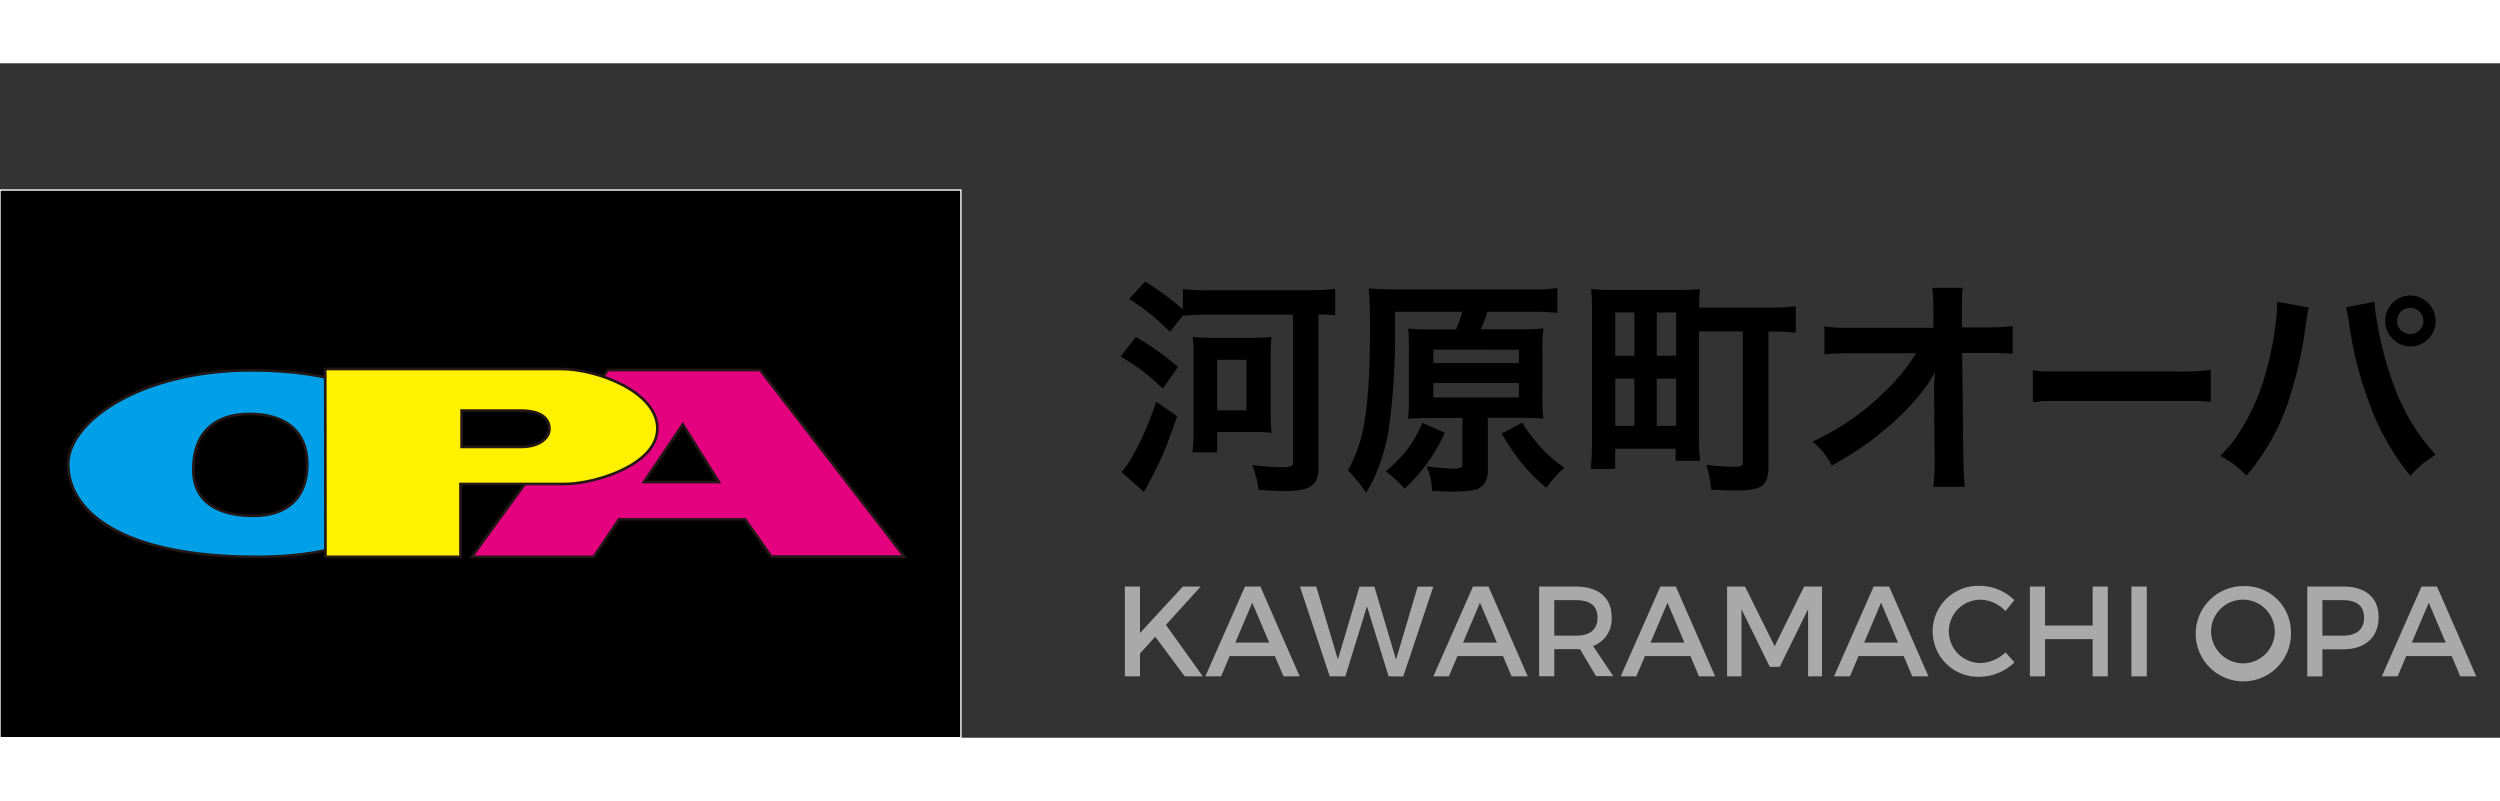
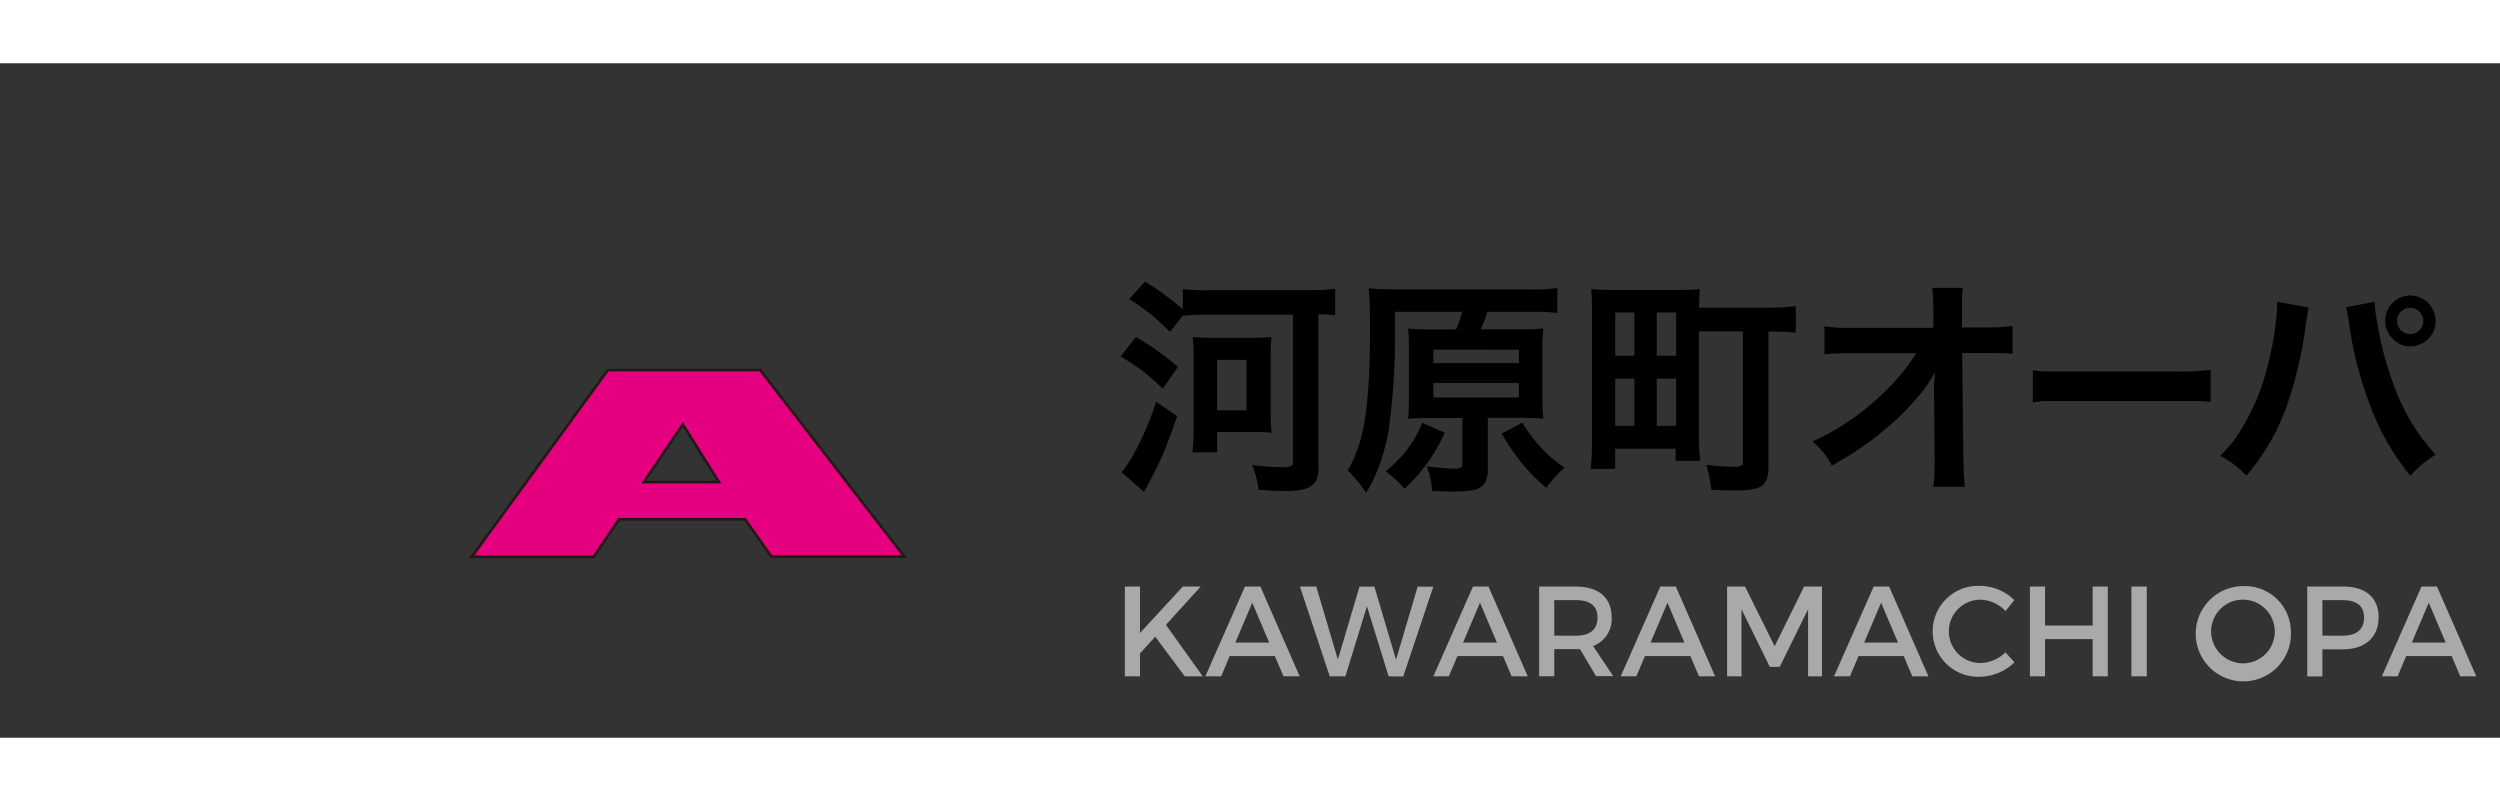
<svg xmlns="http://www.w3.org/2000/svg" height="801" viewBox=".1 -17.49 346.913 93.59" width="2500">
  <rect x=".1" y="-17.49" width="346.913" height="93.59" fill="#333333" stroke="none" />
-   <path d="m.1.1h133.34v76h-133.34z" stroke="#fff" stroke-width=".19" />
  <g stroke="#231815" stroke-width=".37">
    <path d="m84.45 25.08h21.14l20 25.89h-18.46l-3.64-5.18h-17.49l-3.51 5.21h-16.93zm5 15.54h10.4l-5-8z" fill="#e4007f" />
-     <path d="m60.66 36.77s-.66 14.23-24.92 14.23c-19 0-26.18-6.44-26.18-12.88 0-5.74 9.8-13 25.48-13 22.54.03 25.62 11.65 25.62 11.65zm-33.74 2.1c0 5.18 4.41 6.44 8.4 6.44 4.48 0 7.42-2.38 7.42-7.14s-3.22-7-8-7-7.82 2.52-7.82 7.7z" fill="#00a0e9" />
-     <path d="m45.23 24.93h32.65c5.18 0 13.44 3.22 13.44 8.26s-8.68 7.7-12.88 7.7h-14.44v10.11h-18.74zm18.93 10.82h8.26c2.38 0 3.92-1.12 3.92-2.52s-1.12-2.52-3.92-2.52h-8.26z" fill="#fff100" />
  </g>
  <path d="m157.72 20.49a36.86 36.86 0 0 1 5.84 4.16l-2.1 3q-1.63-1.52-2.76-2.41a34.16 34.16 0 0 0 -3.1-2.05zm5.73 11q-1.44 4.15-2.3 6t-2.3 4.51l-3.12-2.76a14 14 0 0 0 1.27-1.77 36.75 36.75 0 0 0 1.93-3.79q.85-1.89 1.61-4.2zm.81-14-1.8 2.29q-1.63-1.6-2.74-2.49t-2.93-2.08l2.21-2.41a37.33 37.33 0 0 1 5.24 3.87v-2.82a26.32 26.32 0 0 0 3.76.15h13.48a30.38 30.38 0 0 0 3.9-.19v3.66q-.86-.09-2.33-.12v21.17a4.07 4.07 0 0 1 -.38 2 2.62 2.62 0 0 1 -1.67 1.1 11.13 11.13 0 0 1 -2.66.25q-1.35 0-3.6-.17a12.51 12.51 0 0 0 -.89-3.44 38.58 38.58 0 0 0 4.1.3 3.21 3.21 0 0 0 1.31-.16.47.47 0 0 0 .25-.31 1.55 1.55 0 0 0 0-.39v-20.31h-11.51a33.25 33.25 0 0 0 -3.73.17zm12.29 2.93a22 22 0 0 0 -.12 2.68v8a22 22 0 0 0 .13 2.68 22.22 22.22 0 0 0 -2.47-.11h-5.09v2.83h-3.43a27.46 27.46 0 0 0 .16-3.3v-10.08a22.24 22.24 0 0 0 -.12-2.63 23.23 23.23 0 0 0 2.54.11h5.93a22 22 0 0 0 2.48-.11zm-7.55 3.25v7h4.07v-7zm33.15-4.23a17.84 17.84 0 0 0 .85-2.44h-9.32v2.6a93 93 0 0 1 -.88 13.75 26.58 26.58 0 0 1 -1.61 5.75 17.48 17.48 0 0 1 -1.52 3 21.51 21.51 0 0 0 -2.54-3.1 19.22 19.22 0 0 0 2-5.15q1.08-4.6 1.08-14.39 0-4.09-.19-5.73 1.55.16 4.1.16h18.22a25.13 25.13 0 0 0 3.87-.19v3.44a34.7 34.7 0 0 0 -3.71-.14h-6a25.89 25.89 0 0 1 -.92 2.43h5.4a31.09 31.09 0 0 0 3.29-.13 21.57 21.57 0 0 0 -.14 3.08v6.36a21.73 21.73 0 0 0 .14 3.08q-1.42-.11-3.22-.11h-4.49v7.06a3.89 3.89 0 0 1 -.34 1.83 2.3 2.3 0 0 1 -1.67 1.14 15.28 15.28 0 0 1 -2.82.2q-1.17 0-2.9-.08a14.23 14.23 0 0 0 -.23-1.79 12.12 12.12 0 0 0 -.53-1.63 29.67 29.67 0 0 0 3.79.31 2.17 2.17 0 0 0 1-.16.52.52 0 0 0 .17-.47v-6.39h-4.32q-1.89 0-3.21.11.11-1.06.11-3.18v-6.15q0-2.08-.11-3.19a30.35 30.35 0 0 0 3.21.13zm-7.15 22.1a15.84 15.84 0 0 0 -2.62-2.4 19.84 19.84 0 0 0 1.75-1.61 15.53 15.53 0 0 0 3.32-5.12l3.13 1.35a23.32 23.32 0 0 1 -5.58 7.78zm4-19.29v1.86h11.87v-1.85zm0 4.63v2h11.87v-2zm15.69 14.54a23.33 23.33 0 0 1 -3.33-3.32 27.38 27.38 0 0 1 -1.77-2.4l-1.13-1.8 2.88-1.52a20.69 20.69 0 0 0 3.23 4.1 16.6 16.6 0 0 0 2.63 2.14 15.51 15.51 0 0 0 -1.27 1.25 18.56 18.56 0 0 0 -1.27 1.56zm21.17-21.7v14.9a24.2 24.2 0 0 0 .16 3.05h-3.4v-1.67h-8.39v2.8h-3.4a40.92 40.92 0 0 0 .19-4.35v-17.28q0-2.08-.12-3.33 1.27.12 3.38.13h8.33q2.1 0 3.37-.12-.08.86-.11 2.57h9.35a30.53 30.53 0 0 0 4.07-.2v3.68a32.09 32.09 0 0 0 -3.79-.16v18.53a6.31 6.31 0 0 1 -.17 1.77 2.08 2.08 0 0 1 -1.41 1.44 9.56 9.56 0 0 1 -2.77.3q-1.65 0-3.59-.09a17.11 17.11 0 0 0 -.69-3.46 32 32 0 0 0 3.88.27 2.42 2.42 0 0 0 .91-.11c.17-.09.26-.18.28-.27a1.64 1.64 0 0 0 0-.34v-18.06zm-11.62-2.63v6h2.65v-6zm0 9.19v6.54h2.65v-6.54zm5.76-9.19v6h2.69v-6zm0 9.19v6.54h2.69v-6.54zm38.64-.94q-.3.58-1.08 1.77a34.1 34.1 0 0 1 -6.12 6.4 38.93 38.93 0 0 1 -4.71 3.4q-.91.56-2.44 1.44a10.37 10.37 0 0 0 -1.21-1.89 14.66 14.66 0 0 0 -1.46-1.46 34.8 34.8 0 0 0 10.1-7 27.11 27.11 0 0 0 4.28-5.26h-8.78q-2.72 0-3.95.16v-3.9a15.92 15.92 0 0 0 2.27.22h12.85v-2.54q0-1.69-.16-3h4.23a18 18 0 0 0 -.11 2v3.49h3.26a28.16 28.16 0 0 0 3.77-.2v3.85q-1.11-.11-3.4-.11h-3.6l.17 14.89q.08 2.69.19 3.68h-4.35a31.43 31.43 0 0 0 .17-3.65l-.08-9.6v-.52-.72q.11-.79.16-1.45zm13.55 4.21v-4.44a14.23 14.23 0 0 0 1.63.17h18.37a34.25 34.25 0 0 0 4.68-.22v4.45q-.87-.11-1.68-.14h-21.64q-.55.09-1.36.18zm33.9-13.95 4.38.8q-.11.41-.42 2.49a56.57 56.57 0 0 1 -2.54 10.94 30.81 30.81 0 0 1 -5.67 9.89 23.14 23.14 0 0 0 -1.82-1.6 16.11 16.11 0 0 0 -1.82-1.12q.94-1 1.52-1.68a20.31 20.31 0 0 0 1.28-1.84 30.35 30.35 0 0 0 3.44-7.78 45.4 45.4 0 0 0 1.56-8.08q.09-.95.09-2.02zm9.53.77 4-.77q0 .92.25 2.25a46.5 46.5 0 0 0 3 10.86 29.39 29.39 0 0 0 3.37 5.9q.78 1 1.83 2.22a19.12 19.12 0 0 0 -2 1.44 19.66 19.66 0 0 0 -1.49 1.49 34 34 0 0 1 -5.45-9.41 51.46 51.46 0 0 1 -3.05-11.68 20.25 20.25 0 0 0 -.45-2.3zm9-1.64a3.55 3.55 0 0 1 3.46 3.52 3.4 3.4 0 0 1 -1.16 2.63 3.44 3.44 0 0 1 -2.36.91 3.36 3.36 0 0 1 -2.56-1.18 3.42 3.42 0 0 1 -.91-2.38 3.37 3.37 0 0 1 1.17-2.6 3.43 3.43 0 0 1 2.38-.9zm-.09 1.72a1.73 1.73 0 0 0 -1.32.59 1.75 1.75 0 0 0 -.47 1.22 1.73 1.73 0 0 0 .59 1.35 1.79 1.79 0 0 0 1.22.47 1.73 1.73 0 0 0 1.35-.59 1.77 1.77 0 0 0 .47-1.24 1.74 1.74 0 0 0 -.59-1.33 1.79 1.79 0 0 0 -1.23-.47z" />
  <path d="m160.41 62.08-2.12 2.33v3.17h-2.1v-12.46h2.1v6.45l5.95-6.45h2.48l-4.83 5.32 5.11 7.14h-2.5zm10.33 2.69-1.19 2.81h-2.19l5.5-12.46h2.14l5.45 12.46h-2.24l-1.21-2.81zm3.13-7.41-2.35 5.54h4.7zm18.92 10.22-3-9.72-3 9.72h-2.17l-4.13-12.46h2.26l3 10.13 3-10.11h2.07l3 10.13 3-10.13h2.17l-4.17 12.46zm9.55-2.81-1.19 2.81h-2.15l5.5-12.46h2.15l5.45 12.46h-2.24l-1.19-2.81zm3.13-7.41-2.35 5.54h4.7zm13.88 6.45a5.68 5.68 0 0 1 -.57 0h-3v3.76h-2.1v-12.45h5.06c3.19 0 5 1.55 5 4.26a4 4 0 0 1 -2.58 4l2.8 4.17h-2.39zm-.57-1.87c1.92 0 3-.82 3-2.51s-1.1-2.42-3-2.42h-3v4.93zm9.58 2.83-1.19 2.81h-2.17l5.5-12.46h2.15l5.45 12.46h-2.24l-1.19-2.81zm3.13-7.41-2.35 5.54h4.7zm19.51 10.22v-9.31l-3.94 8h-1.37l-3.93-8v9.31h-2v-12.46h2.49l4.11 8.28 4.09-8.28h2.48v12.46zm7-2.81-1.19 2.81h-2.21l5.5-12.46h2.15l5.45 12.46h-2.24l-1.19-2.81zm3.13-7.41-2.35 5.54h4.7zm18.49-.36-1.23 1.53a4.87 4.87 0 0 0 -3.47-1.58 4.39 4.39 0 1 0 0 8.78 5.15 5.15 0 0 0 3.47-1.48l1.25 1.39a7.08 7.08 0 0 1 -4.83 2 6.31 6.31 0 1 1 .07-12.61 6.88 6.88 0 0 1 4.74 1.97zm10.87 10.58v-5.16h-6.61v5.16h-2.1v-12.46h2.1v5.41h6.61v-5.41h2.1v12.46zm5.38 0v-12.46h2.13v12.46zm22.13-6.23a6.61 6.61 0 1 1 -6.61-6.29 6.38 6.38 0 0 1 6.61 6.29zm-11.08 0a4.47 4.47 0 0 0 4.49 4.43 4.42 4.42 0 1 0 -4.49-4.43zm18.32-6.23c3.13 0 4.93 1.55 4.93 4.26s-1.8 4.45-4.93 4.45h-2.87v3.76h-2.1v-12.47zm-2.87 6.82h2.78c1.92 0 3-.82 3-2.51s-1.09-2.42-3-2.42h-2.78zm11.63 2.83-1.19 2.81h-2.19l5.5-12.46h2.15l5.45 12.46h-2.22l-1.19-2.81zm3.13-7.41-2.35 5.54h4.7z" fill="#a9a9a9" />
</svg>